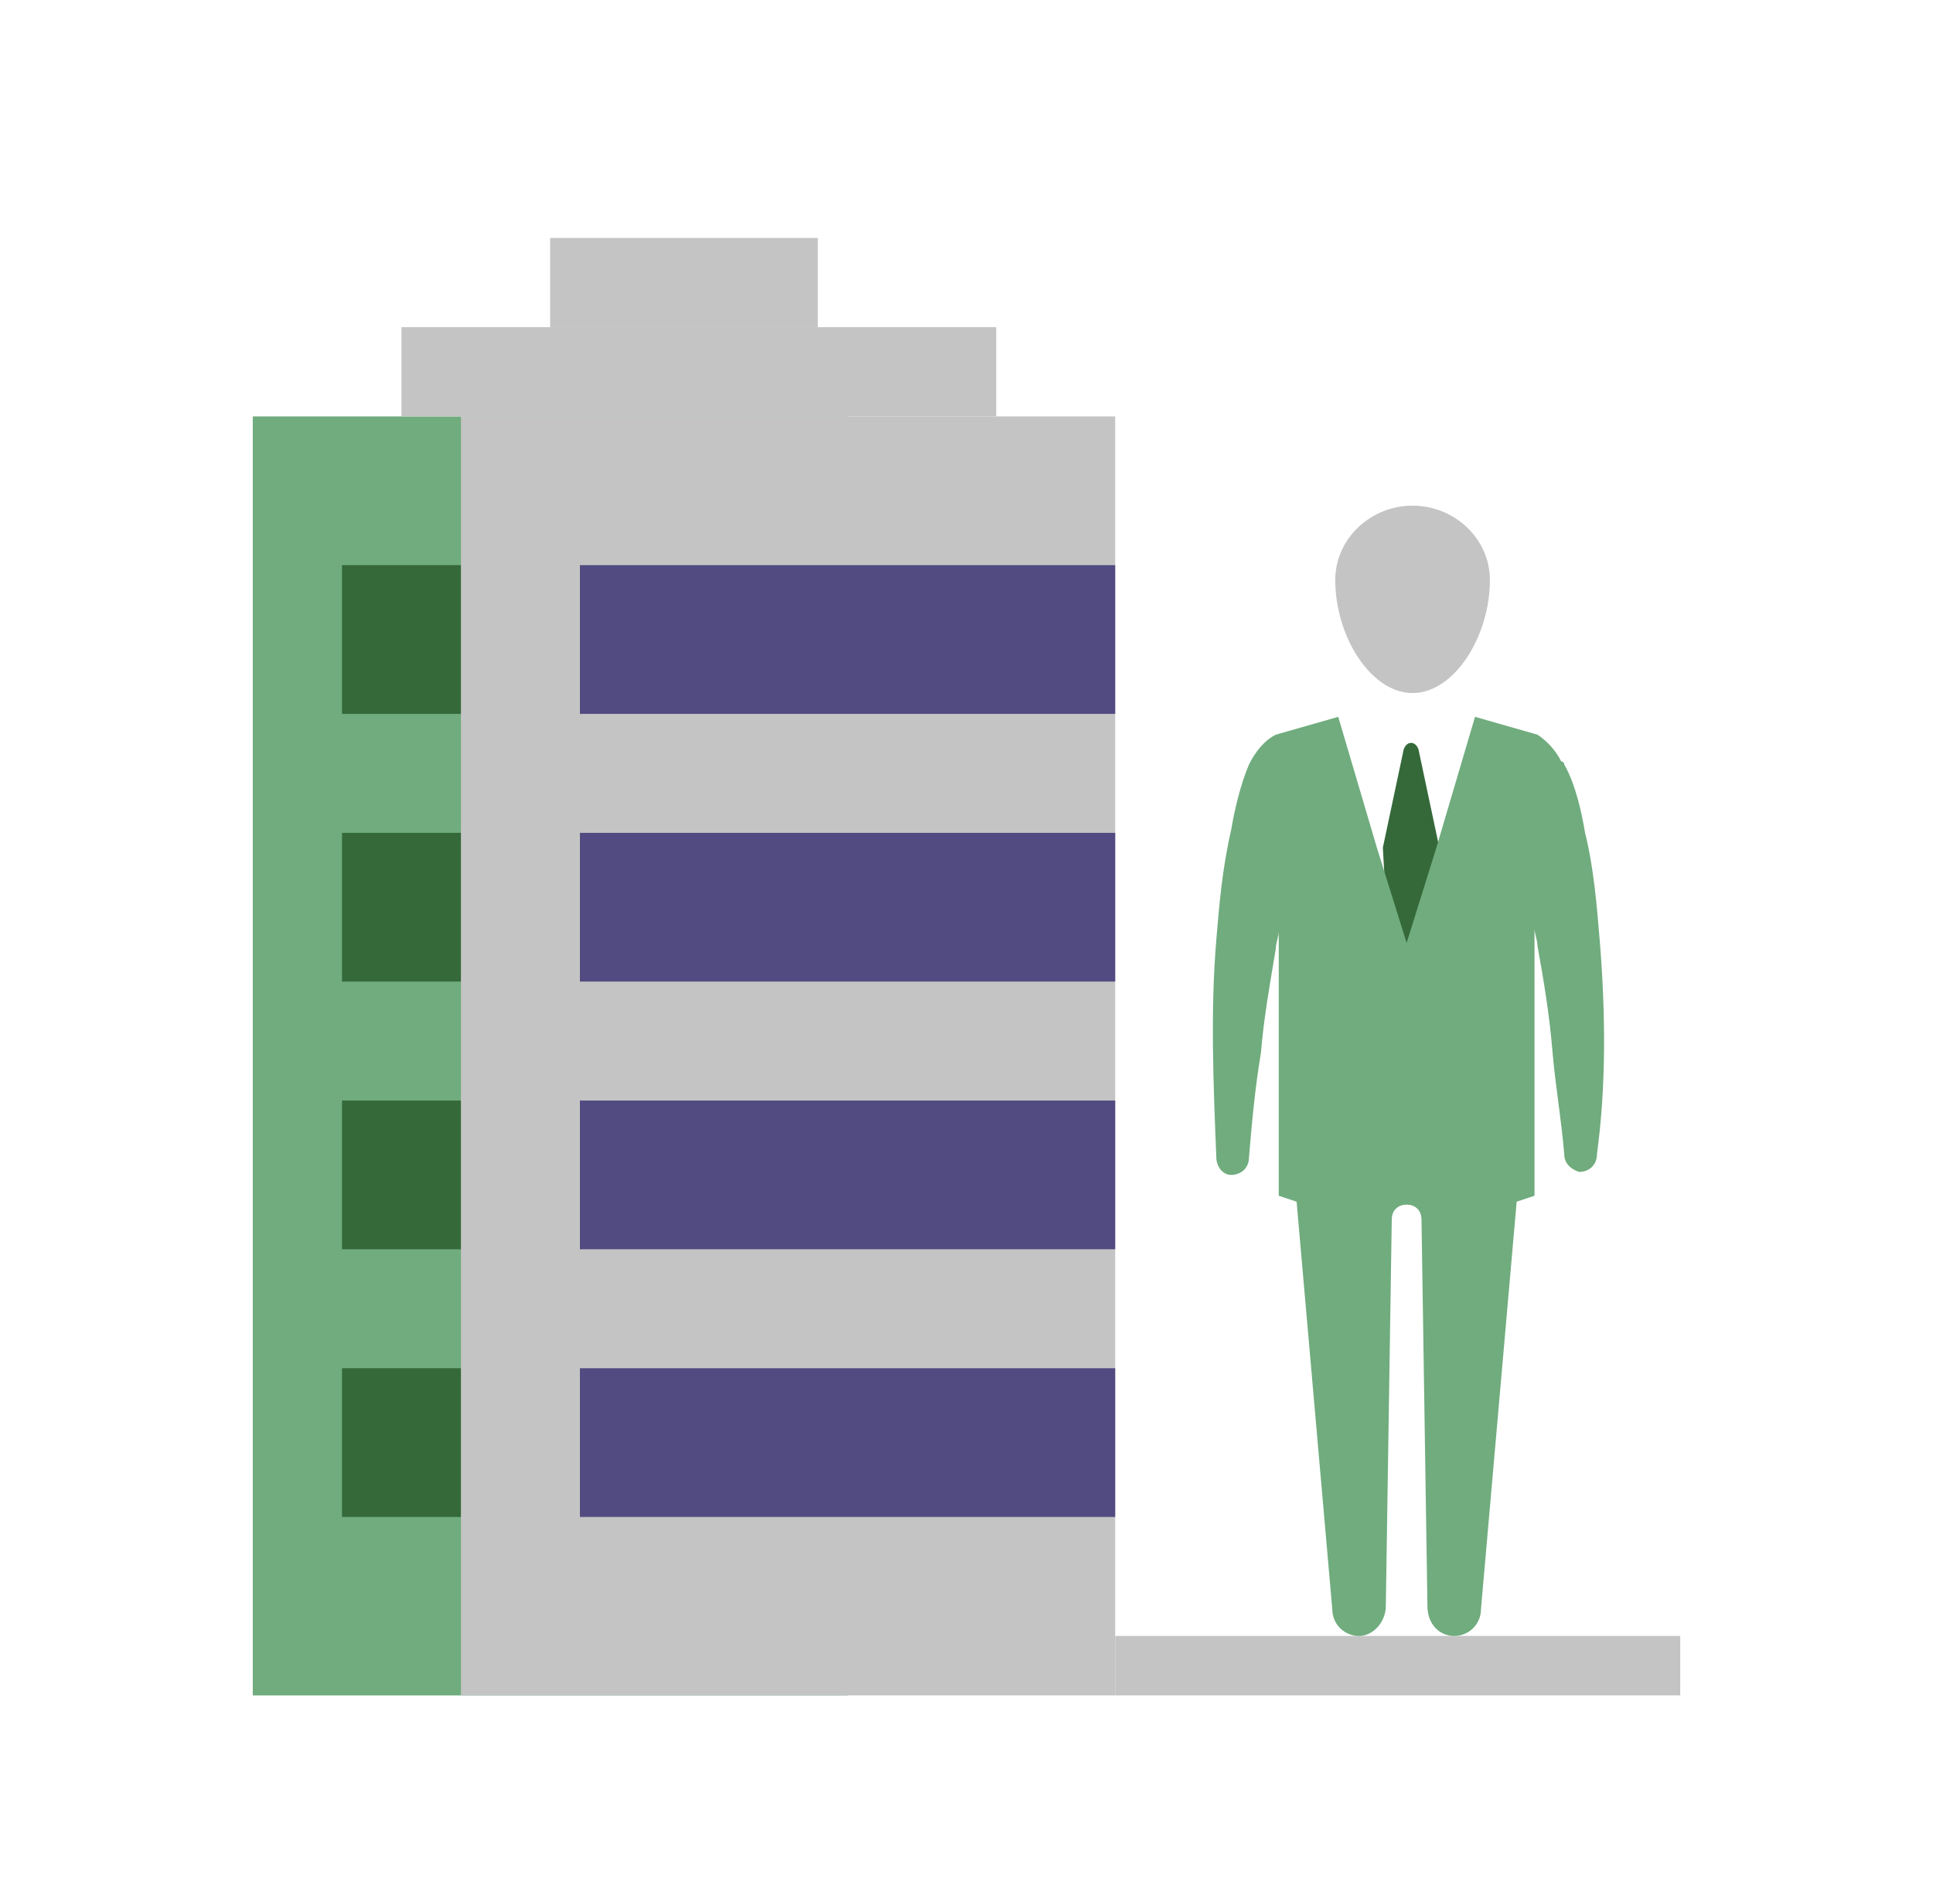
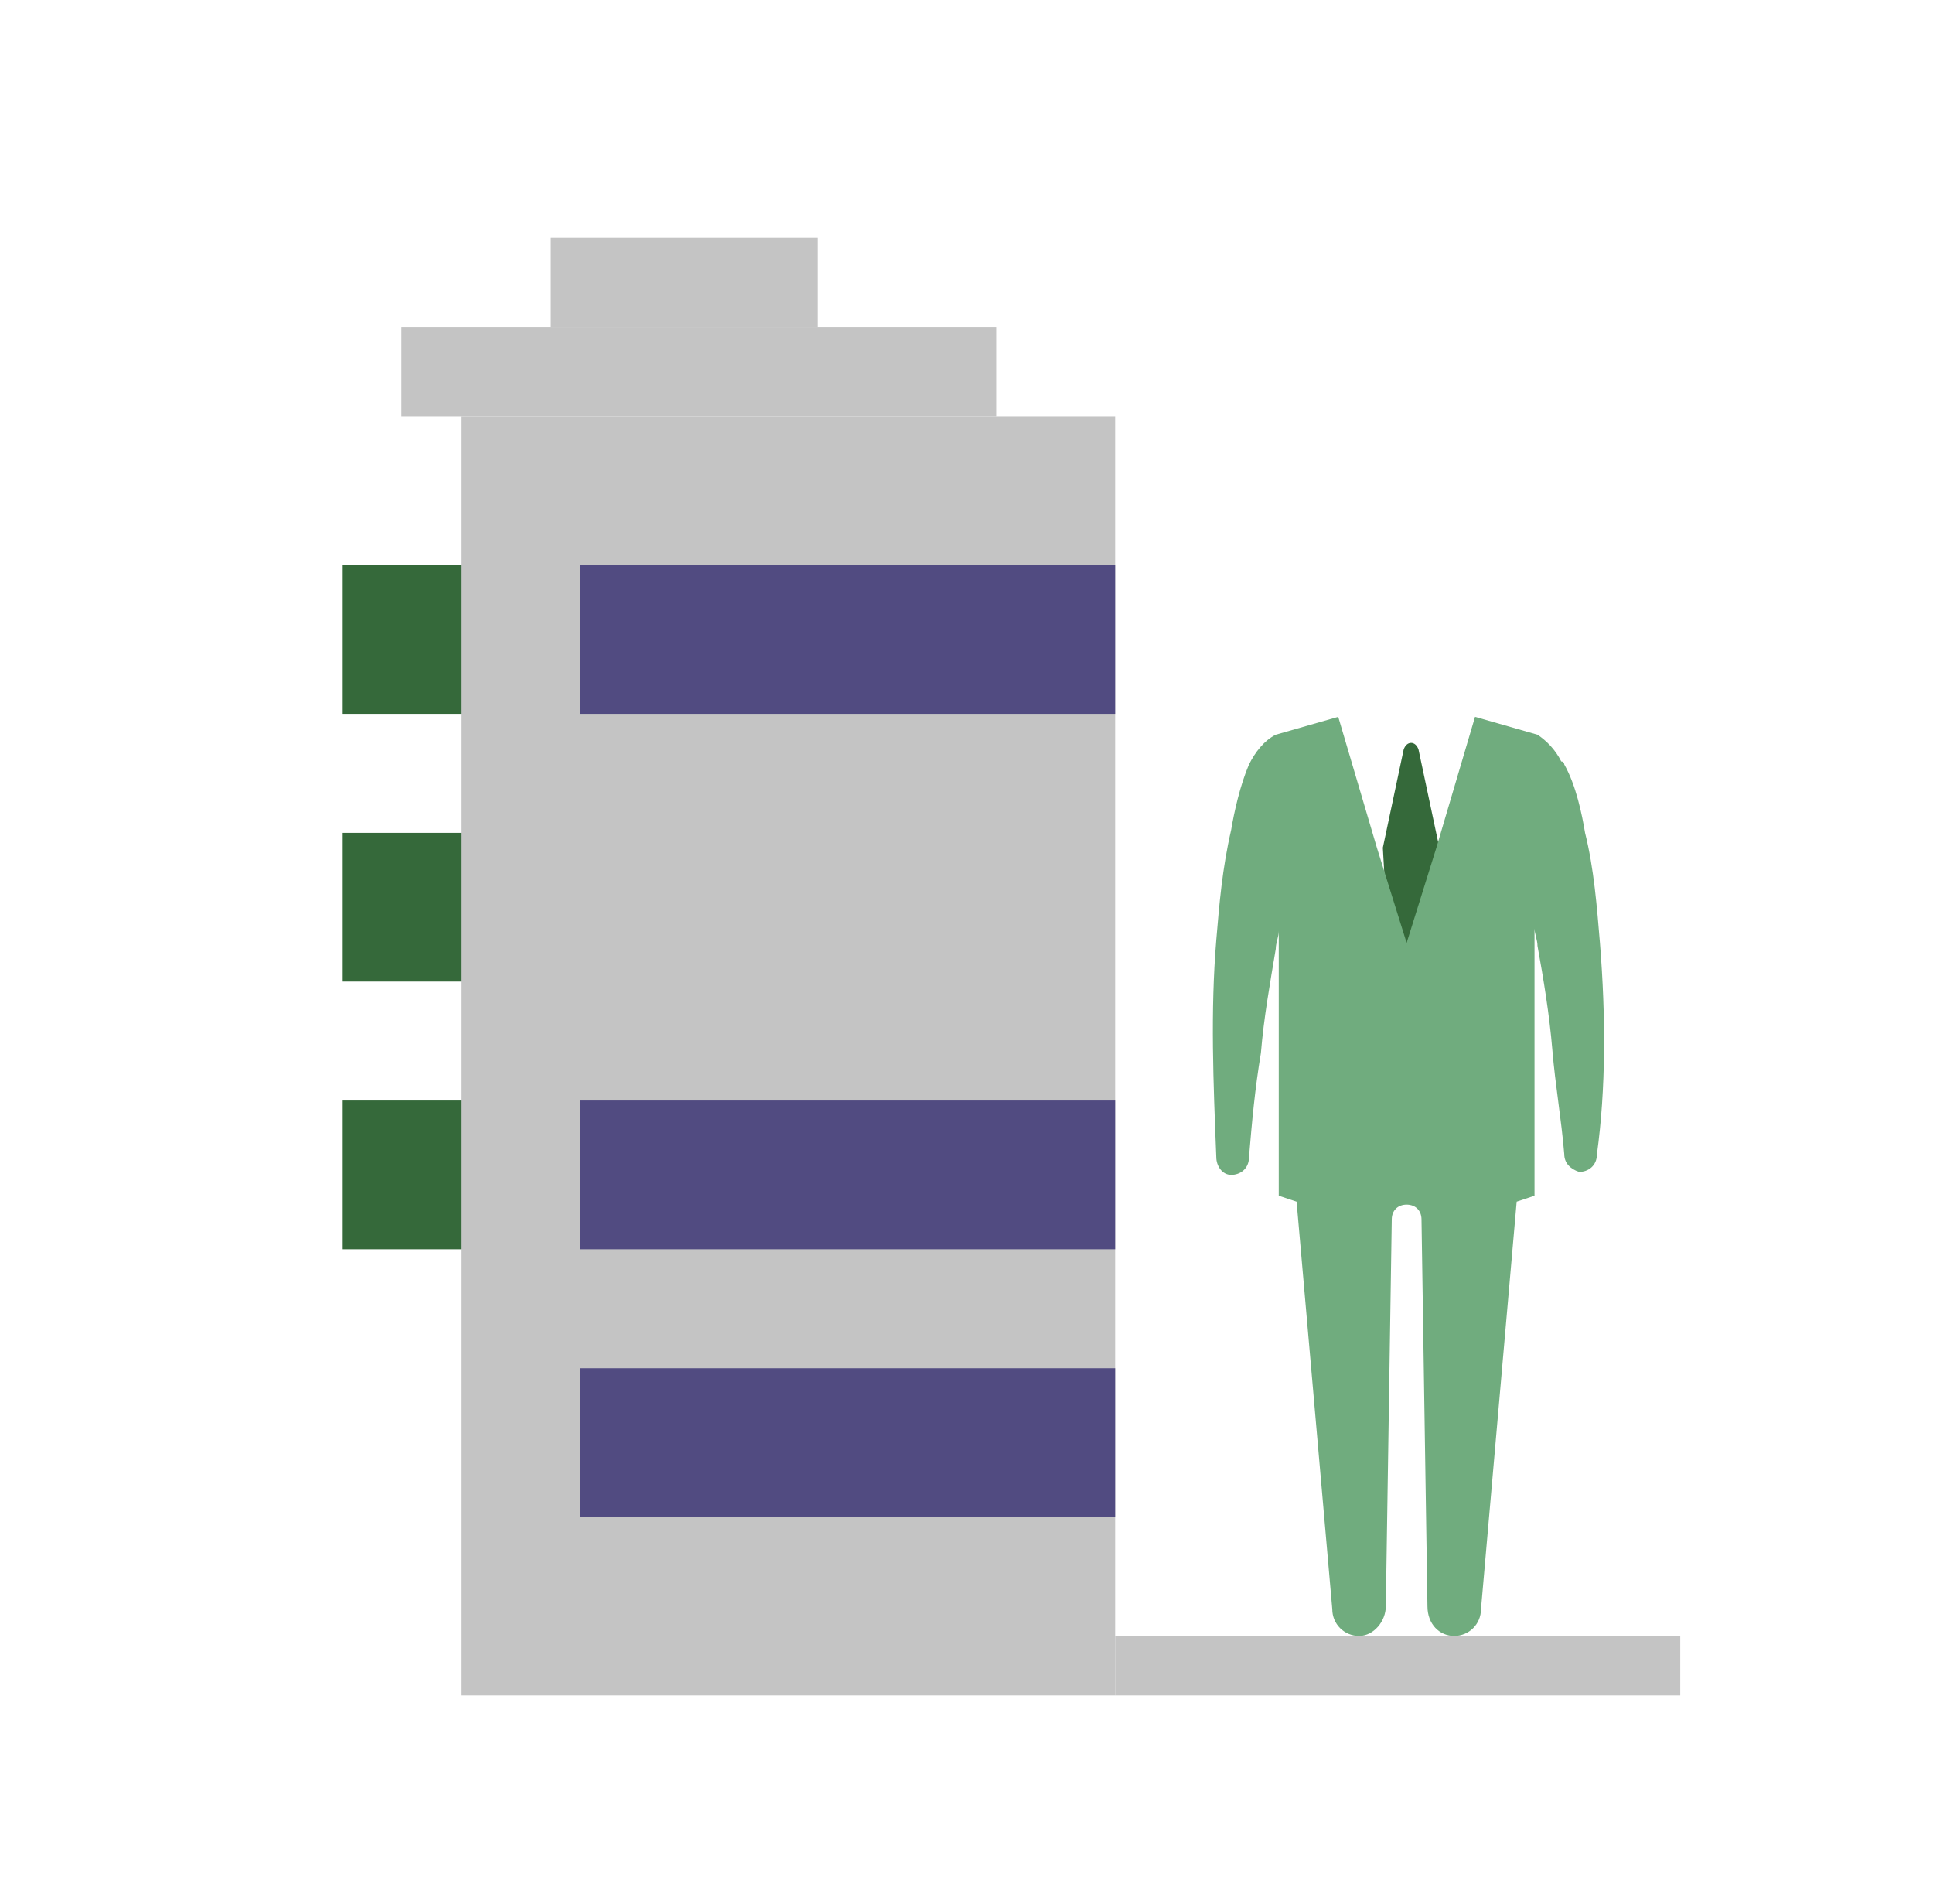
<svg xmlns="http://www.w3.org/2000/svg" width="65" height="64" viewBox="0 0 65 64" fill="none">
-   <path d="M28.5 14H8.5V57H28.5V14Z" fill="#70AC7E" />
  <path d="M18.5 19H11.5V24H18.5V19Z" fill="#35693A" />
  <path d="M18.5 28H11.5V33H18.5V28Z" fill="#35693A" />
  <path d="M18.5 37H11.5V42H18.5V37Z" fill="#35693A" />
-   <path d="M18.5 46H11.5V51H18.5V46Z" fill="#35693A" />
  <path d="M37.5 14H15.5V57H37.5V14Z" fill="#C4C4C4" />
  <path d="M37.5 19H19.5V24H37.5V19Z" fill="#514B81" />
-   <path d="M37.5 28H19.5V33H37.5V28Z" fill="#514B81" />
  <path d="M37.5 37H19.5V42H37.5V37Z" fill="#514B81" />
  <path d="M37.5 46H19.5V51H37.5V46Z" fill="#514B81" />
  <path d="M33.5 11H13.5V14H33.5V11Z" fill="#C4C4C4" />
  <path d="M27.5 8H18.5V11H27.5V8Z" fill="#C4C4C4" />
  <path d="M48.4 28.5L47.7 25.2C47.6 24.9 47.3 24.9 47.2 25.2L46.5 28.5L46.7 32L48.2 31.9L48.4 28.5Z" fill="#35693A" />
  <path d="M56.5 55H37.5V57H56.5V55Z" fill="#C4C4C4" />
-   <path d="M50.1 19.5C50.1 21.4 48.9 23.3 47.5 23.3C46.1 23.3 44.9 21.4 44.9 19.5C44.9 18.1 46.1 17 47.5 17C48.9 17 50.1 18.1 50.1 19.5Z" fill="#C4C4C4" />
  <path d="M53.8 31.7C53.7 30.5 53.6 29.2 53.3 28C53.2 27.4 53 26.4 52.6 25.7C52.6 25.7 52.6 25.6 52.5 25.6C52.3 25.2 52 24.9 51.7 24.7L49.6 24.1L48.3 28.5L47.3 31.7L46.3 28.5L45 24.1L42.9 24.7C42.5 24.9 42.2 25.3 42 25.7C41.7 26.4 41.5 27.3 41.4 27.9C41.1 29.2 41 30.4 40.9 31.6C40.7 34 40.8 36.4 40.9 38.9C40.9 39.2 41.1 39.5 41.4 39.5C41.7 39.5 42 39.3 42 38.9C42.1 37.7 42.2 36.6 42.4 35.4C42.5 34.2 42.7 33.1 42.9 31.9C42.9 31.7 43 31.5 43 31.3V40.2L43.6 40.4L44.8 54.1C44.8 54.6 45.2 55 45.7 55C46.2 55 46.6 54.5 46.6 54L46.8 41C46.8 40.7 47 40.5 47.3 40.5C47.6 40.5 47.8 40.7 47.8 41L48 54C48 54.6 48.4 55 48.9 55C49.4 55 49.8 54.6 49.8 54.1L51 40.4L51.6 40.2V31.2C51.6 31.4 51.7 31.6 51.7 31.8C51.9 32.9 52.1 34.1 52.2 35.3C52.3 36.5 52.5 37.6 52.6 38.8C52.6 39.1 52.8 39.3 53.1 39.4C53.4 39.4 53.7 39.2 53.7 38.8C54 36.6 54 34.2 53.8 31.7Z" fill="#70AC7E" />
</svg>